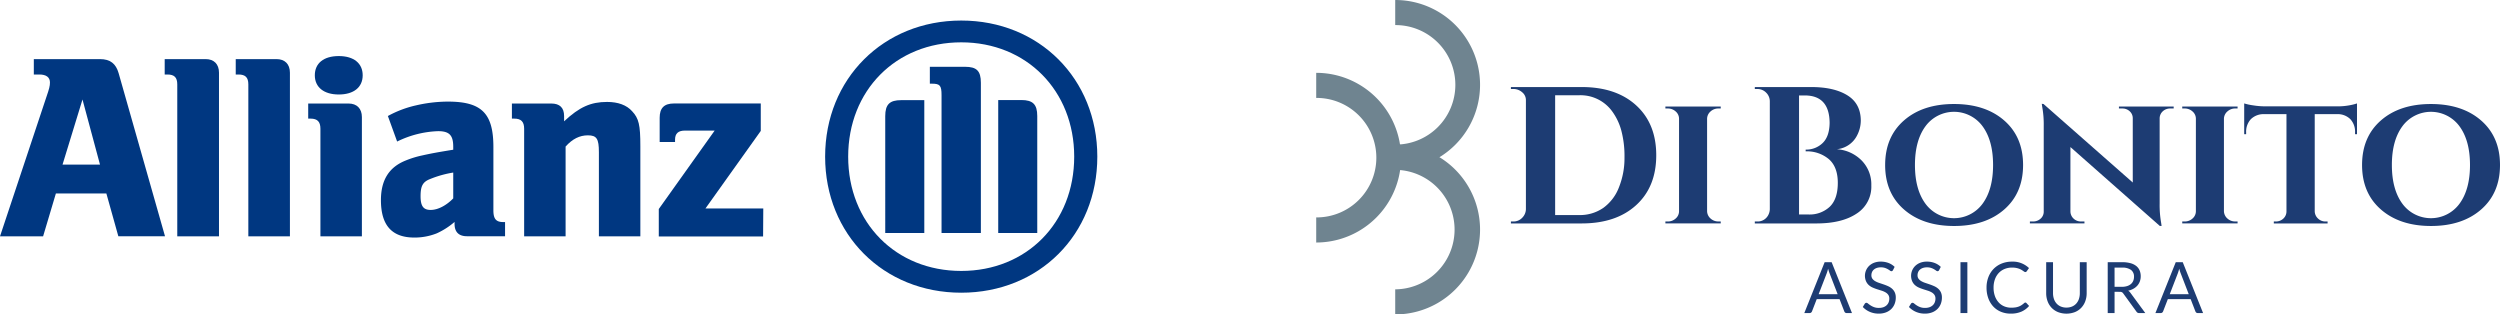
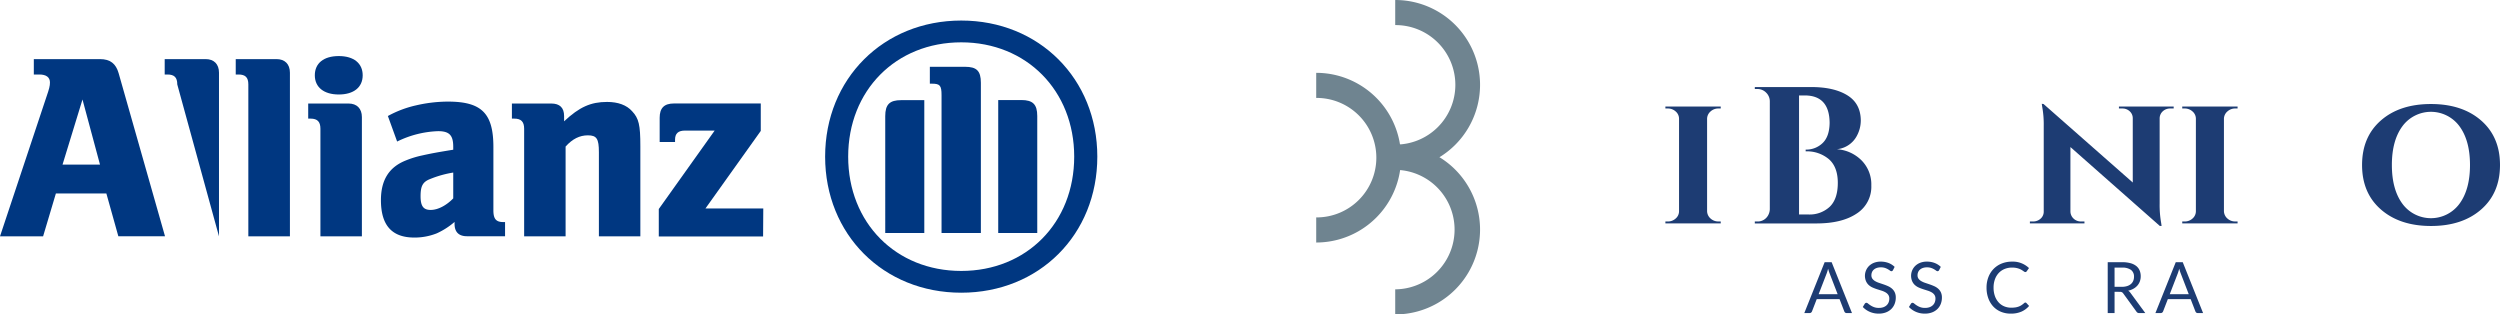
<svg xmlns="http://www.w3.org/2000/svg" width="1007" height="126.651" viewBox="0 0 1007 126.651">
  <g id="Raggruppa_151" data-name="Raggruppa 151" transform="translate(-9197 -6812.441)">
    <g id="Raggruppa_1" data-name="Raggruppa 1" transform="translate(9727.168 6812.441)">
      <path id="Tracciato_1" data-name="Tracciato 1" d="M562.3,467.442h7.648l-3.217-8.335a15.692,15.692,0,0,1-.614-1.929c-.106.391-.207.75-.307,1.078s-.2.618-.293.865Zm13.424,7.607h-2.145a.923.923,0,0,1-.6-.186,1.148,1.148,0,0,1-.342-.471l-1.917-4.948h-9.192l-1.916,4.948a1.137,1.137,0,0,1-.343.456.91.91,0,0,1-.6.2h-2.145l8.192-20.488h2.817Z" transform="translate(-359.917 -348.95)" fill="#1d3c73" />
      <path id="Tracciato_2" data-name="Tracciato 2" d="M587.476,457.809a1.105,1.105,0,0,1-.273.321.6.6,0,0,1-.37.108.986.986,0,0,1-.564-.243,9.1,9.1,0,0,0-.816-.537,6.689,6.689,0,0,0-1.187-.536,5.147,5.147,0,0,0-1.68-.242,5,5,0,0,0-1.645.249,3.483,3.483,0,0,0-1.192.679,2.782,2.782,0,0,0-.723,1.008,3.211,3.211,0,0,0-.243,1.251,2.313,2.313,0,0,0,.421,1.423,3.642,3.642,0,0,0,1.117.965,8.443,8.443,0,0,0,1.573.693q.876.293,1.8.607c.617.211,1.216.446,1.8.708a6.329,6.329,0,0,1,1.574.994,4.542,4.542,0,0,1,1.115,1.472,4.908,4.908,0,0,1,.421,2.145,6.892,6.892,0,0,1-.458,2.523,5.829,5.829,0,0,1-1.336,2.052,6.265,6.265,0,0,1-2.157,1.373,7.959,7.959,0,0,1-2.911.5,8.883,8.883,0,0,1-3.624-.721,8.494,8.494,0,0,1-2.8-1.952l.8-1.315a1,1,0,0,1,.28-.265.643.643,0,0,1,.364-.108,1.137,1.137,0,0,1,.686.322,11.7,11.7,0,0,0,.965.707,7.363,7.363,0,0,0,1.4.708,5.53,5.53,0,0,0,2.01.321,5.255,5.255,0,0,0,1.757-.271,3.745,3.745,0,0,0,1.309-.765,3.324,3.324,0,0,0,.822-1.18,3.965,3.965,0,0,0,.285-1.529,2.57,2.57,0,0,0-.421-1.523,3.5,3.5,0,0,0-1.108-.993,7.754,7.754,0,0,0-1.566-.681l-1.8-.57a18.615,18.615,0,0,1-1.8-.679,5.873,5.873,0,0,1-1.567-1,4.583,4.583,0,0,1-1.107-1.537,5.61,5.61,0,0,1,1.222-6.183,5.932,5.932,0,0,1,1.981-1.259,7.242,7.242,0,0,1,2.708-.473,8.676,8.676,0,0,1,3.132.544,7.209,7.209,0,0,1,2.472,1.573Z" transform="translate(-355.152 -348.996)" fill="#1d3c73" />
      <path id="Tracciato_3" data-name="Tracciato 3" d="M602.3,457.809a1.083,1.083,0,0,1-.272.321.6.6,0,0,1-.371.108,1,1,0,0,1-.565-.243,8.969,8.969,0,0,0-.815-.537,6.681,6.681,0,0,0-1.186-.536,5.153,5.153,0,0,0-1.68-.242,5,5,0,0,0-1.645.249,3.49,3.49,0,0,0-1.193.679,2.781,2.781,0,0,0-.722,1.008,3.187,3.187,0,0,0-.243,1.251,2.314,2.314,0,0,0,.421,1.423,3.653,3.653,0,0,0,1.116.965,8.507,8.507,0,0,0,1.573.693q.878.293,1.8.607t1.8.708a6.305,6.305,0,0,1,1.573.994,4.523,4.523,0,0,1,1.116,1.472,4.908,4.908,0,0,1,.421,2.145,6.894,6.894,0,0,1-.457,2.523,5.826,5.826,0,0,1-1.336,2.052,6.259,6.259,0,0,1-2.159,1.373,7.952,7.952,0,0,1-2.91.5,8.889,8.889,0,0,1-3.625-.721,8.488,8.488,0,0,1-2.794-1.952l.8-1.315a1.016,1.016,0,0,1,.278-.265.651.651,0,0,1,.365-.108,1.139,1.139,0,0,1,.686.322,11.267,11.267,0,0,0,.965.707,7.325,7.325,0,0,0,1.4.708,5.526,5.526,0,0,0,2.008.321,5.263,5.263,0,0,0,1.759-.271,3.743,3.743,0,0,0,1.308-.765,3.313,3.313,0,0,0,.822-1.18,3.943,3.943,0,0,0,.286-1.529,2.57,2.57,0,0,0-.421-1.523,3.5,3.5,0,0,0-1.108-.993,7.8,7.8,0,0,0-1.565-.681l-1.8-.57a18.755,18.755,0,0,1-1.8-.679,5.882,5.882,0,0,1-1.565-1,4.6,4.6,0,0,1-1.108-1.537,5.607,5.607,0,0,1,1.223-6.183,5.922,5.922,0,0,1,1.979-1.259,7.254,7.254,0,0,1,2.709-.473,8.669,8.669,0,0,1,3.131.544,7.2,7.2,0,0,1,2.473,1.573Z" transform="translate(-351.393 -348.996)" fill="#1d3c73" />
-       <rect id="Rettangolo_1" data-name="Rettangolo 1" width="2.774" height="20.488" transform="translate(259.515 105.61)" fill="#1d3c73" />
      <path id="Tracciato_4" data-name="Tracciato 4" d="M630.721,470.862a.576.576,0,0,1,.415.186l1.085,1.187a8.748,8.748,0,0,1-3.052,2.273,10.414,10.414,0,0,1-4.325.815,10.174,10.174,0,0,1-4.016-.765,8.779,8.779,0,0,1-3.074-2.144,9.682,9.682,0,0,1-1.973-3.311,12.356,12.356,0,0,1-.7-4.247,11.616,11.616,0,0,1,.751-4.245,9.683,9.683,0,0,1,2.109-3.318,9.442,9.442,0,0,1,3.252-2.151,11.068,11.068,0,0,1,4.182-.765,9.335,9.335,0,0,1,6.806,2.6l-.9,1.272a.971.971,0,0,1-.229.236.632.632,0,0,1-.371.093.726.726,0,0,1-.393-.135c-.138-.092-.3-.2-.494-.336s-.414-.277-.671-.429a5.951,5.951,0,0,0-.915-.43,7.734,7.734,0,0,0-1.23-.336,8.57,8.57,0,0,0-1.616-.136,7.787,7.787,0,0,0-3.01.565A6.736,6.736,0,0,0,620,458.954a7.313,7.313,0,0,0-1.537,2.545,9.687,9.687,0,0,0-.55,3.358,9.881,9.881,0,0,0,.55,3.418,7.54,7.54,0,0,0,1.5,2.537,6.323,6.323,0,0,0,2.251,1.579,7.2,7.2,0,0,0,2.8.544,11.4,11.4,0,0,0,1.645-.108,6.74,6.74,0,0,0,1.351-.336,5.708,5.708,0,0,0,1.157-.579,8.874,8.874,0,0,0,1.081-.836.725.725,0,0,1,.471-.214" transform="translate(-345.071 -348.996)" fill="#1d3c73" />
-       <path id="Tracciato_5" data-name="Tracciato 5" d="M642.405,472.846a5.72,5.72,0,0,0,2.273-.429,4.783,4.783,0,0,0,1.695-1.2,5.261,5.261,0,0,0,1.058-1.844,7.284,7.284,0,0,0,.365-2.359V454.56h2.759v12.453a9.323,9.323,0,0,1-.565,3.288,7.635,7.635,0,0,1-1.616,2.624,7.387,7.387,0,0,1-2.566,1.737,9.512,9.512,0,0,1-6.8,0,7.463,7.463,0,0,1-2.573-1.737,7.58,7.58,0,0,1-1.623-2.624,9.34,9.34,0,0,1-.564-3.288V454.56H637V467a7.289,7.289,0,0,0,.365,2.359,5.24,5.24,0,0,0,1.058,1.843,4.82,4.82,0,0,0,1.7,1.209,5.688,5.688,0,0,0,2.28.436" transform="translate(-340.213 -348.95)" fill="#1d3c73" />
      <path id="Tracciato_6" data-name="Tracciato 6" d="M656.777,464.482h2.9a7.058,7.058,0,0,0,2.137-.293,4.352,4.352,0,0,0,1.544-.828,3.448,3.448,0,0,0,.937-1.28,4.182,4.182,0,0,0,.315-1.643,3.264,3.264,0,0,0-1.208-2.76,5.836,5.836,0,0,0-3.6-.93h-3.031Zm0,2.016v8.549h-2.759V454.56h5.79a12.6,12.6,0,0,1,3.36.394,6.425,6.425,0,0,1,2.338,1.136,4.568,4.568,0,0,1,1.365,1.8,6.008,6.008,0,0,1,.444,2.35,5.91,5.91,0,0,1-.343,2.031,5.386,5.386,0,0,1-.994,1.695,5.965,5.965,0,0,1-1.587,1.28,7.916,7.916,0,0,1-2.123.8,2.923,2.923,0,0,1,.915.872l5.977,8.134H666.7a1.209,1.209,0,0,1-1.114-.585l-5.319-7.321a1.56,1.56,0,0,0-.529-.493,1.911,1.911,0,0,0-.859-.151Z" transform="translate(-335.199 -348.95)" fill="#1d3c73" />
      <path id="Tracciato_7" data-name="Tracciato 7" d="M675.122,467.442h7.648l-3.217-8.335a15.69,15.69,0,0,1-.614-1.929c-.105.391-.207.75-.307,1.078s-.2.618-.293.865Zm13.424,7.607H686.4a.924.924,0,0,1-.6-.186,1.149,1.149,0,0,1-.342-.471l-1.917-4.948h-9.192l-1.915,4.948a1.138,1.138,0,0,1-.344.456.909.909,0,0,1-.6.2h-2.145l8.192-20.488h2.817Z" transform="translate(-331.313 -348.95)" fill="#1d3c73" />
      <path id="Tracciato_8" data-name="Tracciato 8" d="M425.073,485.169V475.062a24.066,24.066,0,0,0,0-48.131V416.823a34.173,34.173,0,0,1,0,68.346" transform="translate(-393.248 -358.518)" fill="#6f8490" />
      <path id="Tracciato_9" data-name="Tracciato 9" d="M425.073,438.657V428.55a24.066,24.066,0,1,0,0-48.131V370.311a34.173,34.173,0,0,1,0,68.346" transform="translate(-393.248 -370.311)" fill="#6f8490" />
      <path id="Tracciato_10" data-name="Tracciato 10" d="M399.685,462.06V451.953a24.066,24.066,0,1,0,0-48.131V393.714a34.173,34.173,0,1,1,0,68.346" transform="translate(-399.685 -364.377)" fill="#6f8490" />
-       <path id="Tracciato_11" data-name="Tracciato 11" d="M489.713,449.843a16.52,16.52,0,0,0,9.77-2.9,18.218,18.218,0,0,0,6.317-8.357,31.537,31.537,0,0,0,2.2-11.89,40.117,40.117,0,0,0-1.295-10.947,23.357,23.357,0,0,0-3.649-7.65,15.748,15.748,0,0,0-13.34-6.512h-9.652v48.26Zm22.993-44.181q8.082,7.378,8.083,20.089t-8.083,20.089q-8.084,7.378-21.972,7.377H462.248v-.785h1.019a4.761,4.761,0,0,0,3.492-1.453,5.047,5.047,0,0,0,1.531-3.491V403.545a4.01,4.01,0,0,0-1.531-3.179,5.255,5.255,0,0,0-3.492-1.3h-1.019v-.785h28.486q13.888,0,21.972,7.376" transform="translate(-383.822 -363.218)" fill="#1d3c73" />
      <path id="Tracciato_12" data-name="Tracciato 12" d="M511.89,450.846h.942a4.6,4.6,0,0,0,3.218-1.216,3.84,3.84,0,0,0,1.334-2.943v-37.2a3.842,3.842,0,0,0-1.334-2.942,4.608,4.608,0,0,0-3.218-1.217h-.942v-.785h22.287v.785h-.942a4.588,4.588,0,0,0-3.139,1.177,3.973,3.973,0,0,0-1.413,2.9v37.274a4.042,4.042,0,0,0,1.413,2.982,4.588,4.588,0,0,0,3.139,1.177h.942v.785H511.89Z" transform="translate(-371.235 -361.631)" fill="#1d3c73" />
      <path id="Tracciato_13" data-name="Tracciato 13" d="M570.755,412.726q-.079-11.066-10.045-11.065h-2.275v47.948H562.2a11.835,11.835,0,0,0,8.633-3.139q3.215-3.14,3.217-9.574t-3.609-9.573a13.724,13.724,0,0,0-9.339-3.139v-.707a9.483,9.483,0,0,0,6.827-2.629q2.747-2.629,2.826-8.122m-5.336,40.492h-24.8v-.785h1.02A4.769,4.769,0,0,0,545.958,450a5.486,5.486,0,0,0,.706-2.433V403.937a4.907,4.907,0,0,0-1.53-3.452,4.827,4.827,0,0,0-3.492-1.413h-1.02v-.786h22.758q9.1,0,14.477,3.3t5.454,10.122a13.075,13.075,0,0,1-1.49,6.043,10.182,10.182,0,0,1-8.162,5.571,15.523,15.523,0,0,1,9.967,4.513,13.736,13.736,0,0,1,3.924,10.084,12.832,12.832,0,0,1-5.925,11.34q-5.925,3.964-16.2,3.962" transform="translate(-363.951 -363.218)" fill="#1d3c73" />
-       <path id="Tracciato_14" data-name="Tracciato 14" d="M594.507,428.3q0,9.887,4.277,15.656a14.263,14.263,0,0,0,22.914,0q4.276-5.769,4.277-15.656T621.7,412.64a14.263,14.263,0,0,0-22.914,0q-4.278,5.769-4.277,15.656m-12.006,0q0-11.3,7.573-17.931t20.168-6.631q12.595,0,20.206,6.631T638.06,428.3q0,11.3-7.611,17.932t-20.167,6.63q-12.557,0-20.168-6.63T582.5,428.3" transform="translate(-353.332 -361.837)" fill="#1d3c73" />
      <path id="Tracciato_15" data-name="Tracciato 15" d="M664.876,404.768h22.051v.785h-1.334a4.342,4.342,0,0,0-3.021,1.1,3.882,3.882,0,0,0-1.295,2.825V443.77a41.874,41.874,0,0,0,.628,8l.157,1.1h-.707l-36.02-31.783v25.975a4.017,4.017,0,0,0,1.3,2.864,4.254,4.254,0,0,0,3.021,1.138h1.335v.785H629.013v-.785h1.256a4.4,4.4,0,0,0,3.06-1.138,3.7,3.7,0,0,0,1.256-2.864V412.537a39.693,39.693,0,0,0-.628-7.769l-.157-1.1.706.078,35.942,31.626V409.555a3.76,3.76,0,0,0-1.216-2.864,4.264,4.264,0,0,0-3.022-1.138h-1.334Z" transform="translate(-341.539 -361.853)" fill="#1d3c73" />
      <path id="Tracciato_16" data-name="Tracciato 16" d="M677.967,450.846h.942a4.6,4.6,0,0,0,3.218-1.216,3.84,3.84,0,0,0,1.334-2.943v-37.2a3.843,3.843,0,0,0-1.334-2.942,4.608,4.608,0,0,0-3.218-1.217h-.942v-.785h22.287v.785h-.942a4.589,4.589,0,0,0-3.139,1.177,3.973,3.973,0,0,0-1.413,2.9v37.274a4.042,4.042,0,0,0,1.413,2.982,4.589,4.589,0,0,0,3.139,1.177h.942v.785H677.967Z" transform="translate(-329.126 -361.631)" fill="#1d3c73" />
-       <path id="Tracciato_17" data-name="Tracciato 17" d="M742.525,415.943v-.706a7.389,7.389,0,0,0-1.883-5.336,7.209,7.209,0,0,0-5.259-2.041h-9.1v39.158a4.087,4.087,0,0,0,1.334,2.9A4.209,4.209,0,0,0,730.6,451.1h.862v.785H709.8V451.1h.785a4.311,4.311,0,0,0,3.061-1.177,3.912,3.912,0,0,0,1.255-2.981V407.86h-9.024a7.307,7.307,0,0,0-5.336,2.041,7.389,7.389,0,0,0-1.883,5.336v.706h-.784v-12.4a22.031,22.031,0,0,0,3.649.785,30.265,30.265,0,0,0,4.59.392h28.957a26.318,26.318,0,0,0,5.69-.509,20.243,20.243,0,0,0,2.55-.668v12.4Z" transform="translate(-324.079 -361.885)" fill="#1d3c73" />
      <path id="Tracciato_18" data-name="Tracciato 18" d="M747.755,428.3q0,9.887,4.277,15.656a14.263,14.263,0,0,0,22.914,0q4.277-5.769,4.277-15.656t-4.277-15.656a14.263,14.263,0,0,0-22.914,0q-4.278,5.769-4.277,15.656m-12.007,0q0-11.3,7.573-17.931t20.169-6.631q12.594,0,20.206,6.631t7.613,17.931q0,11.3-7.613,17.932t-20.167,6.63q-12.557,0-20.169-6.63T735.748,428.3" transform="translate(-314.476 -361.837)" fill="#1d3c73" />
    </g>
    <g id="allianz-logo" transform="translate(9197 6820.716)">
      <path id="Tracciato_2817" data-name="Tracciato 2817" d="M40.279,56.541H25.187l8.038-26.226Zm-22.92,28.9,5.152-17.27H42.844L47.665,85.4h18.8L47.787,19.722c-1.106-3.881-3.428-5.672-7.507-5.672H13.622v6.2h2.211c2.786,0,4.29,1.106,4.29,3.217,0,1.4-.31,2.576-1.415,5.772L0,85.443Z" transform="translate(0 1.485)" fill="#003781" />
-       <path id="Tracciato_2818" data-name="Tracciato 2818" d="M81.87,85.443V19.523c0-3.439-2.012-5.473-5.34-5.473H60v6.2h1.106c2.775,0,3.958,1.183,3.958,3.991v61.2Z" transform="translate(6.34 1.485)" fill="#003781" />
+       <path id="Tracciato_2818" data-name="Tracciato 2818" d="M81.87,85.443V19.523c0-3.439-2.012-5.473-5.34-5.473H60v6.2h1.106c2.775,0,3.958,1.183,3.958,3.991Z" transform="translate(6.34 1.485)" fill="#003781" />
      <path id="Tracciato_2819" data-name="Tracciato 2819" d="M107.706,85.443V19.523c0-3.439-2.045-5.473-5.351-5.473H85.88v6.2h1.106c2.786,0,3.969,1.183,3.969,3.991v61.2Z" transform="translate(9.074 1.485)" fill="#003781" />
      <path id="Tracciato_2820" data-name="Tracciato 2820" d="M134.227,20.68c0-4.788-3.549-7.74-9.63-7.74s-9.652,2.9-9.652,7.74,3.66,7.74,9.652,7.74,9.63-2.875,9.63-7.74m-.321,64.88V37.508c0-3.428-2.034-5.451-5.362-5.451H112.28v6.081h.962c2.775,0,3.958,1.283,3.958,4.069V85.56Z" transform="translate(11.864 1.367)" fill="#003781" />
      <path id="Tracciato_2821" data-name="Tracciato 2821" d="M167.9,58.111v10.4c-2.8,2.886-6.2,4.655-9.089,4.655s-4.069-1.482-4.069-5.528.84-5.761,3.848-6.921a42.745,42.745,0,0,1,9.31-2.609M145.3,45.617a40.368,40.368,0,0,1,16.485-4.179c4.511,0,6.114,1.6,6.114,6.28v1.194c-6.844,1.106-8.989,1.526-12.848,2.377a38.367,38.367,0,0,0-6.324,1.979c-6.756,2.709-9.951,7.928-9.951,15.944,0,10.172,4.423,15.081,13.478,15.081a24.258,24.258,0,0,0,9-1.692,29.93,29.93,0,0,0,7.176-4.6v.752c0,3.317,1.7,5.009,5.031,5.009h15.313V78.047h-.752c-2.886,0-3.947-1.294-3.947-4.71V47.851c0-13.589-4.721-18.321-18.332-18.321a57.384,57.384,0,0,0-12.815,1.515,42.944,42.944,0,0,0-11.355,4.29Z" transform="translate(14.664 3.12)" fill="#003781" />
      <path id="Tracciato_2822" data-name="Tracciato 2822" d="M208.117,83.794V47.617c2.8-3.107,5.672-4.511,8.989-4.511,3.549,0,4.423,1.4,4.423,6.789v33.9h16.7V47.418c0-8.469-.608-11.145-3.317-14.02-2.211-2.488-5.672-3.748-10.084-3.748-6.534,0-11.134,2.023-17.315,7.806V35.322c0-3.317-1.736-5.031-5.152-5.031H186.49v6.081h.962c2.775,0,3.969,1.283,3.969,4.069V83.794Z" transform="translate(19.705 3.133)" fill="#003781" />
      <path id="Tracciato_2823" data-name="Tracciato 2823" d="M282.093,72.5H258.8l22.279-31.235V30.21H246.136c-3.958,0-5.783,1.813-5.783,5.783v9.73h6.2v-.951c0-2.466,1.283-3.638,3.947-3.638h12.007L240,72.723V83.779h42.015Z" transform="translate(25.359 3.192)" fill="#003781" />
      <path id="Tracciato_2824" data-name="Tracciato 2824" d="M363.335,85.567V25.076c0-4.821-1.714-6.446-6.391-6.446H342.781v6.8h.851c3.229,0,3.859.73,3.859,4.622V85.567Zm6.988,0h15.723V38.455c0-4.732-1.824-6.435-6.435-6.435h-9.288Zm-29.776,0v-53.5h-9.321c-4.611,0-6.413,1.7-6.413,6.435V85.567Zm60.38-30.748c0,26.658-19.172,46.04-45.5,46.04s-45.542-19.382-45.542-46.04,19.205-46.04,45.542-46.04,45.5,19.493,45.5,46.04m9.31,0C410.238,23.473,386.786,0,355.43,0S300.6,23.473,300.6,54.819s23.451,54.808,54.83,54.808,54.808-23.385,54.808-54.808" transform="translate(31.762)" fill="#003781" />
    </g>
  </g>
</svg>